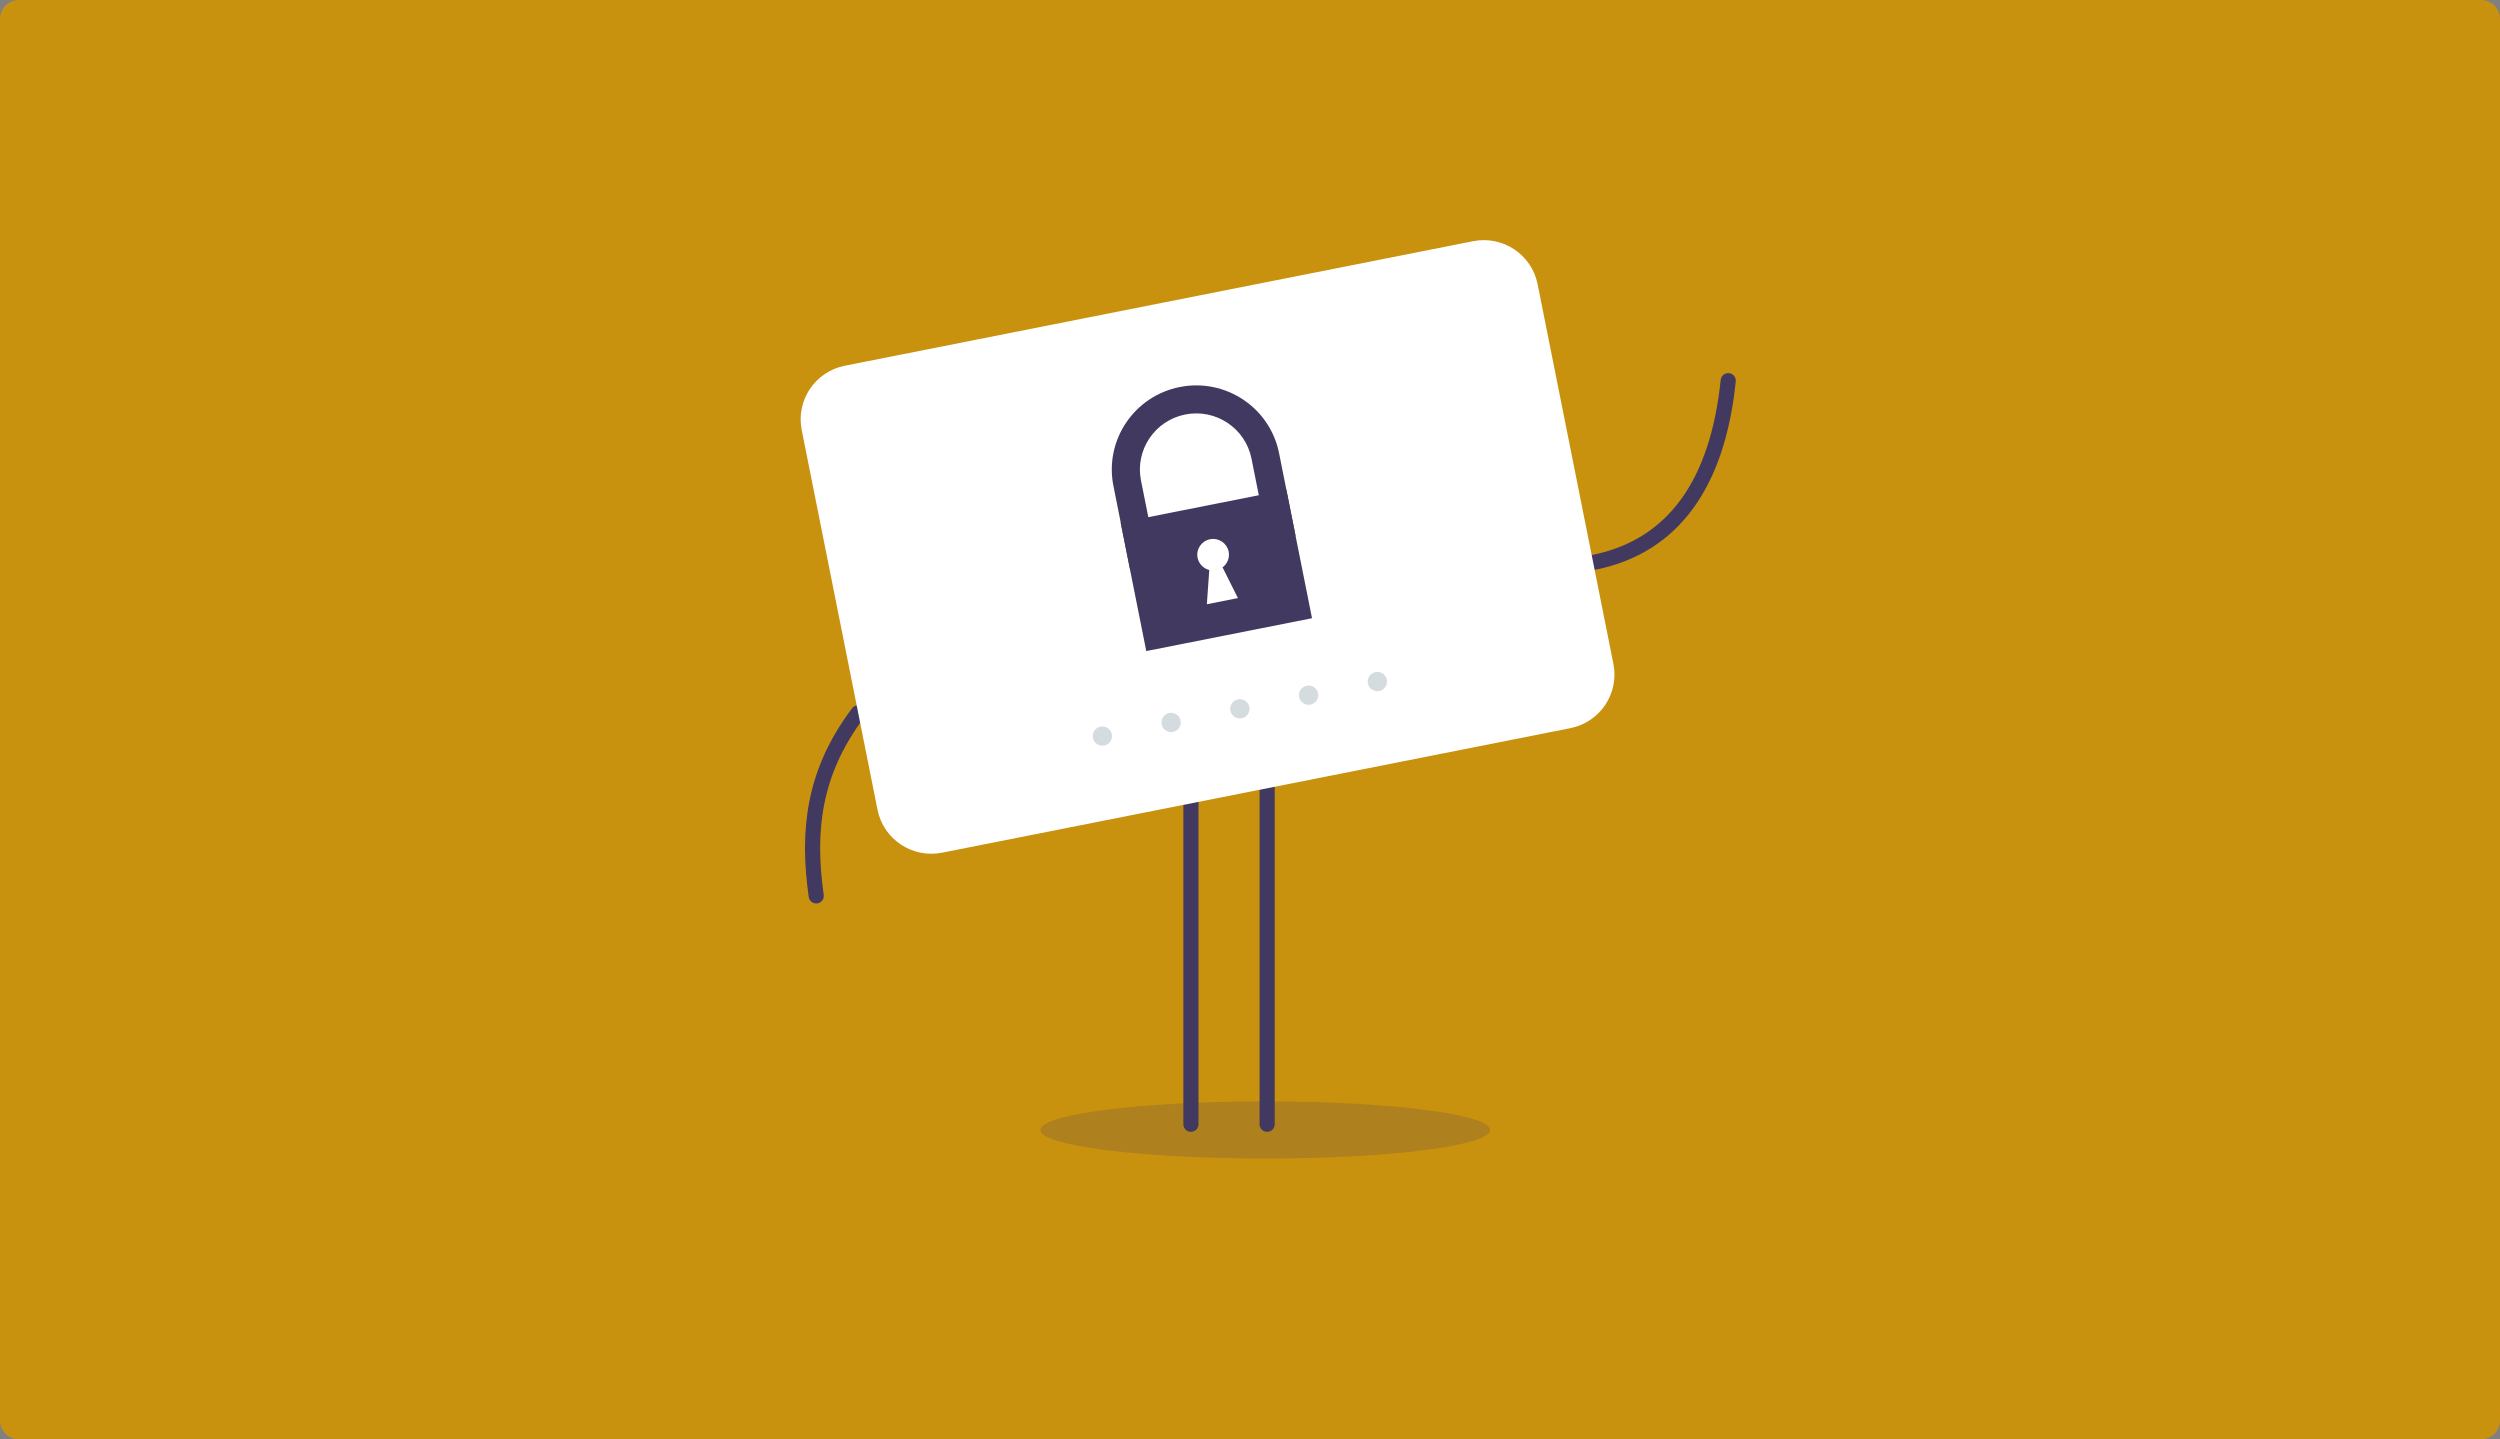
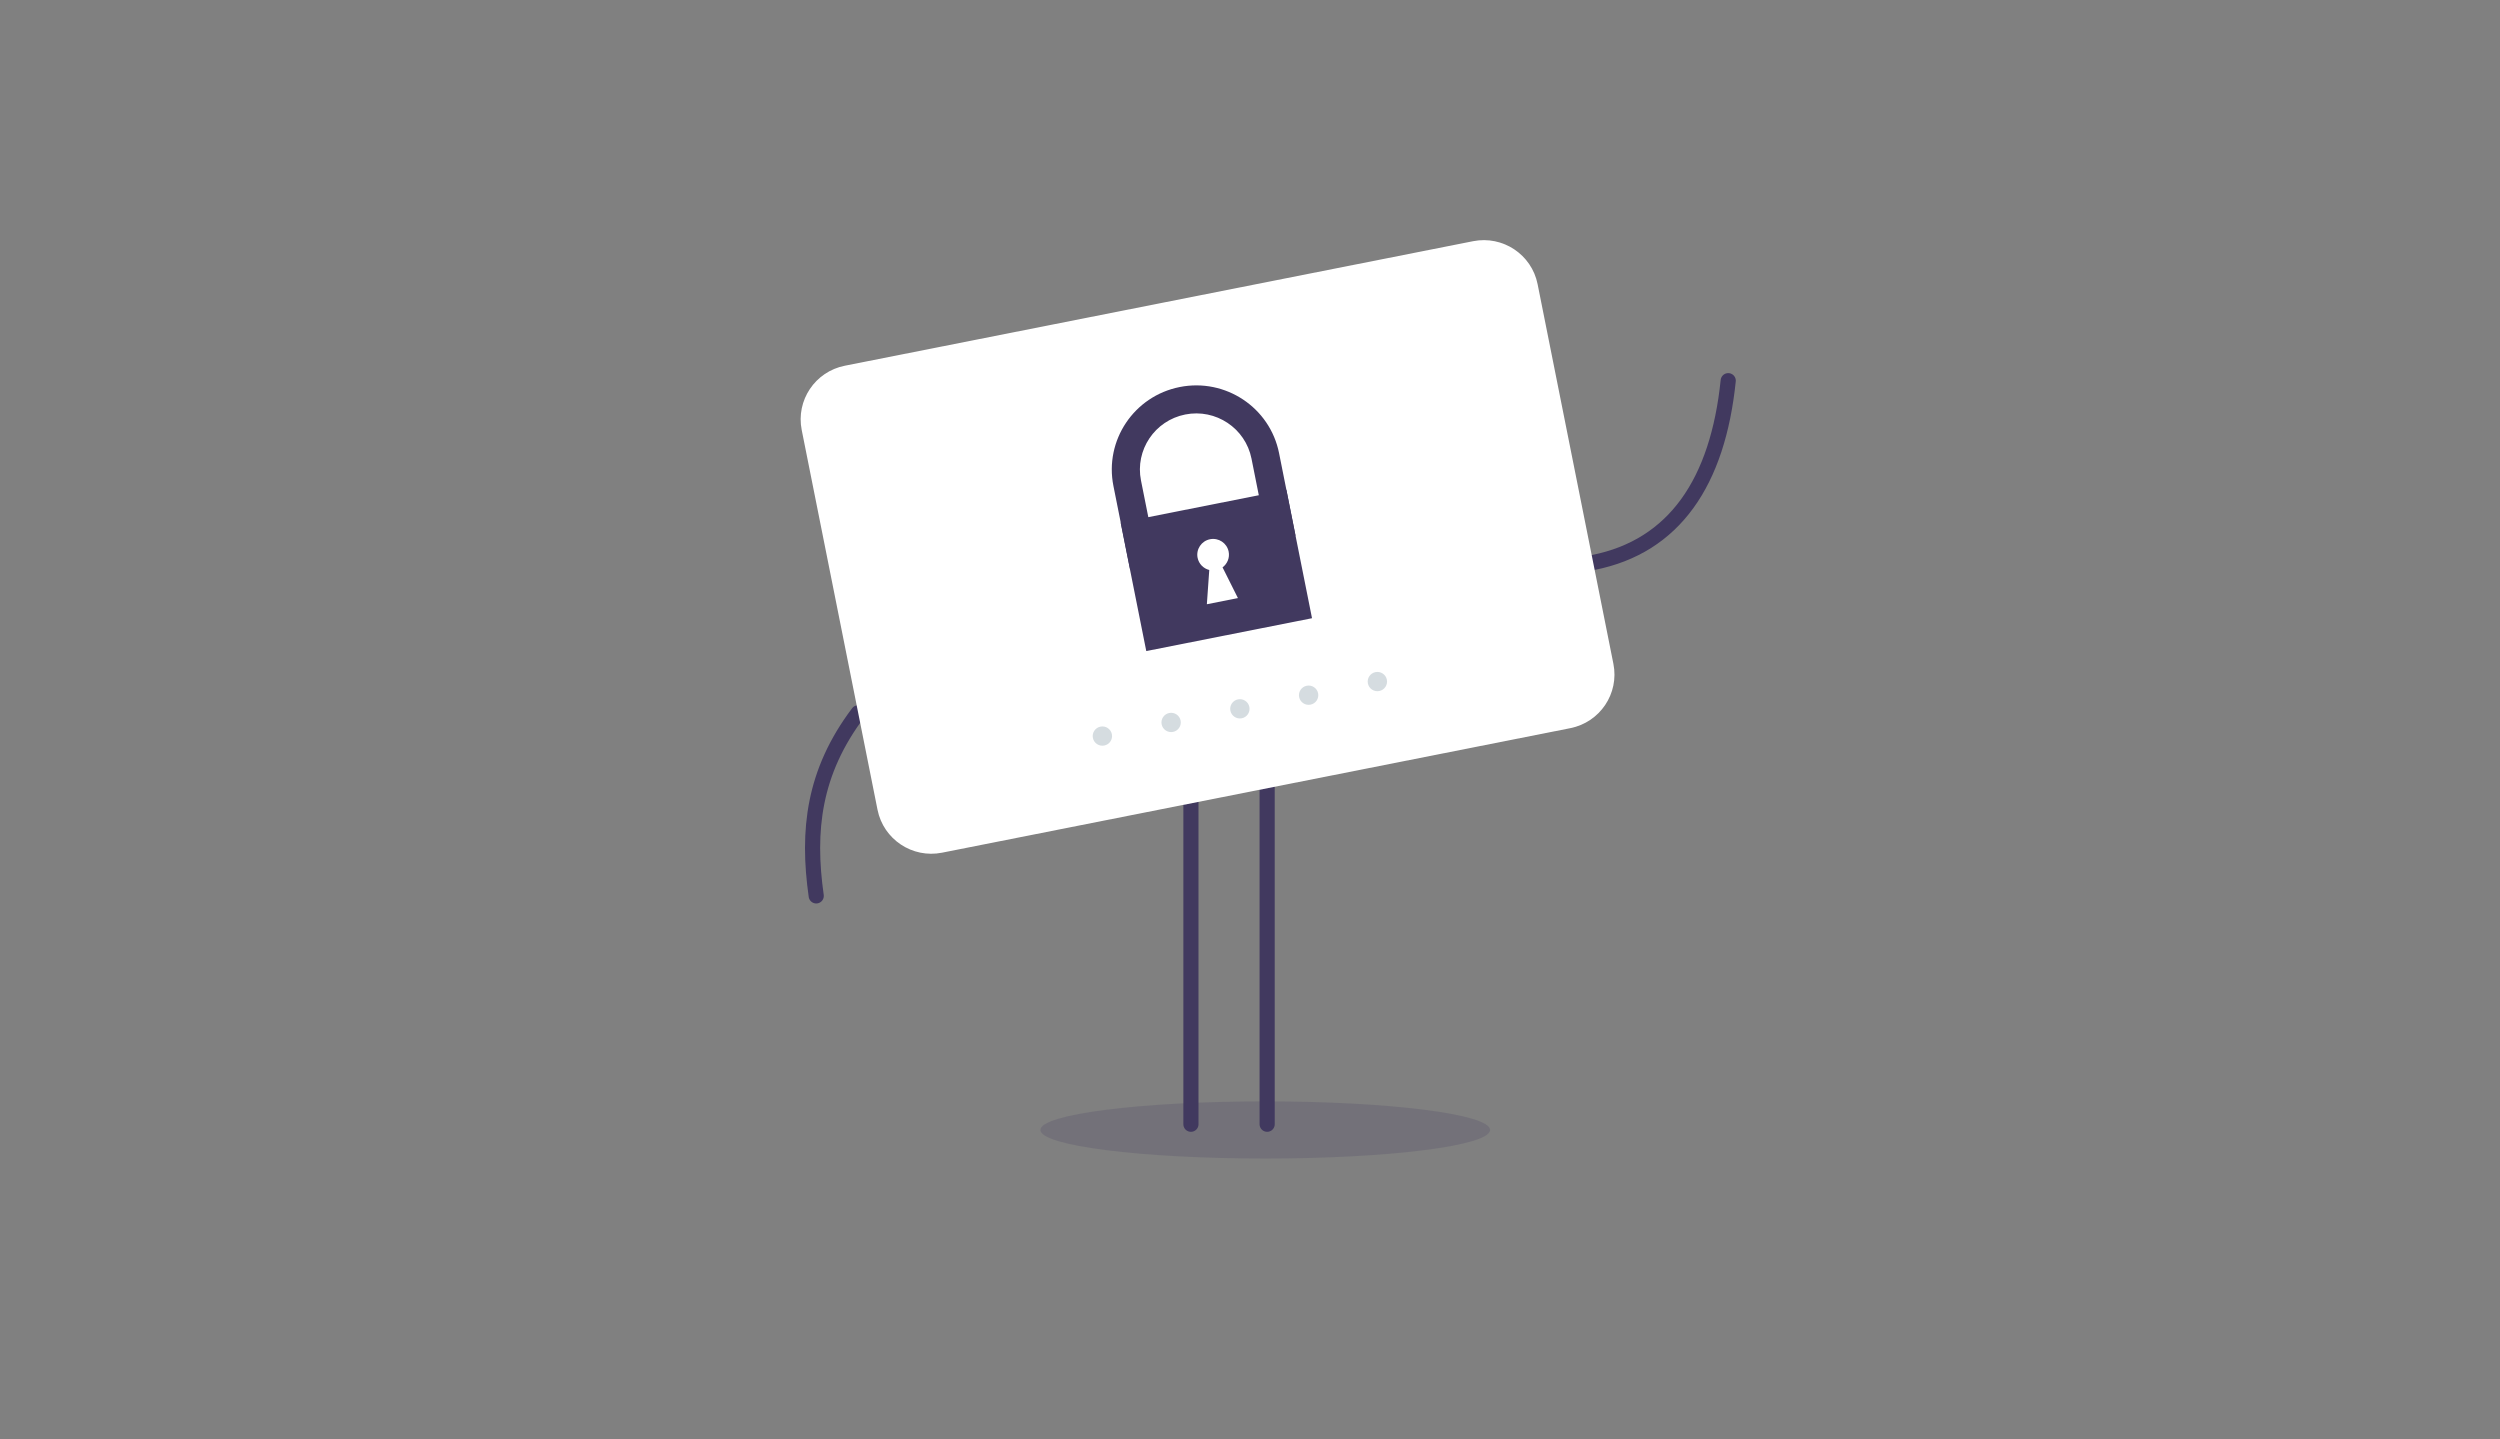
<svg xmlns="http://www.w3.org/2000/svg" width="660" height="380" viewBox="0 0 660 380">
  <rect x="0" y="0" width="660" height="380" fill="#808080" stroke="none" />
  <g fill="none" fill-rule="evenodd">
-     <path fill="#C9920E" d="M5,380 L655,380 C657.761,380 660,377.761 660,375 L660,5 C660,2.239 657.761,-5.07265313e-16 655,0 L5,0 C2.239,5.07265313e-16 -3.38176876e-16,2.239 0,5 L0,375 C3.38176876e-16,377.761 2.239,380 5,380 Z" />
    <path fill="#41395F" fill-opacity=".2" d="M393.384,298.308 C393.384,302.475 366.808,305.854 334.024,305.854 C301.24,305.854 274.665,302.475 274.665,298.308 C274.665,294.14 301.24,290.762 334.024,290.762 C366.808,290.762 393.384,294.14 393.384,298.308" />
    <path stroke="#41395F" stroke-linecap="round" stroke-linejoin="round" stroke-width="4" d="M334.527 191.159L334.527 296.799M314.405 191.159L314.405 296.799" />
    <g transform="translate(211.28 63.384)">
      <path stroke="#41395F" stroke-linecap="round" stroke-linejoin="round" stroke-width="4" d="M15.277 124.796C3.49 140.422 1.748 155.868 4.203 173.133M209.316 85.114C230.812 80.853 242.222 63.857 244.97 37.117" />
      <path fill="#FFF" d="M37.415,161.727 L203.281,128.851 C211.126,127.296 216.22,119.699 214.66,111.882 L194.647,11.631 C193.087,3.814 185.463,-1.262 177.619,0.292 L11.752,33.168 C3.907,34.723 -1.187,42.32 0.373,50.137 L20.385,150.389 C21.946,158.206 29.57,163.282 37.415,161.727" />
      <path fill="#D5DCE0" d="M149.841 117.046C150.116 118.426 151.461 119.321 152.845 119.047 154.229 118.773 155.127 117.432 154.852 116.053 154.577 114.674 153.232 113.779 151.848 114.053 150.464 114.328 149.566 115.668 149.841 117.046M131.691 120.644C131.967 122.023 133.311 122.919 134.695 122.644 136.079 122.37 136.978 121.029 136.702 119.651 136.427 118.272 135.082 117.377 133.698 117.651 132.314 117.925 131.416 119.265 131.691 120.644M113.541 124.241C113.817 125.62 115.162 126.516 116.545 126.242 117.929 125.968 118.828 124.627 118.553 123.248 118.278 121.869 116.933 120.974 115.549 121.248 114.165 121.523 113.267 122.862 113.541 124.241M95.392 127.839C95.667 129.218 97.012 130.113 98.396 129.839 99.78 129.564 100.678 128.224 100.403 126.846 100.128 125.467 98.783 124.572 97.399 124.846 96.015 125.12 95.117 126.46 95.392 127.839M77.243 131.436C77.518 132.815 78.863 133.71 80.247 133.436 81.631 133.162 82.529 131.822 82.253 130.443 81.978 129.064 80.633 128.169 79.249 128.443 77.865 128.717 76.967 130.057 77.243 131.436" />
      <path fill="#41395F" d="M100.179,38.789 C88.104,41.182 80.262,52.876 82.664,64.908 L87.013,86.694 L94.291,85.251 L89.942,63.465 C88.34,55.439 93.571,47.638 101.626,46.041 C109.682,44.445 117.51,49.658 119.113,57.684 L123.462,79.47 L130.74,78.027 L126.391,56.241 C123.99,44.209 112.254,36.396 100.179,38.789" />
      <polygon fill="#41395F" points="84.567 74.588 128.323 65.916 135.092 99.826 91.336 108.498" />
      <path fill="#FFF" d="M113.084,82.246 C112.633,79.989 110.432,78.524 108.169,78.973 C105.904,79.422 104.434,81.615 104.884,83.871 C105.21,85.501 106.45,86.713 107.967,87.094 L107.332,96.136 L115.532,94.51 L111.473,86.399 C112.729,85.469 113.409,83.876 113.084,82.246" />
    </g>
  </g>
</svg>